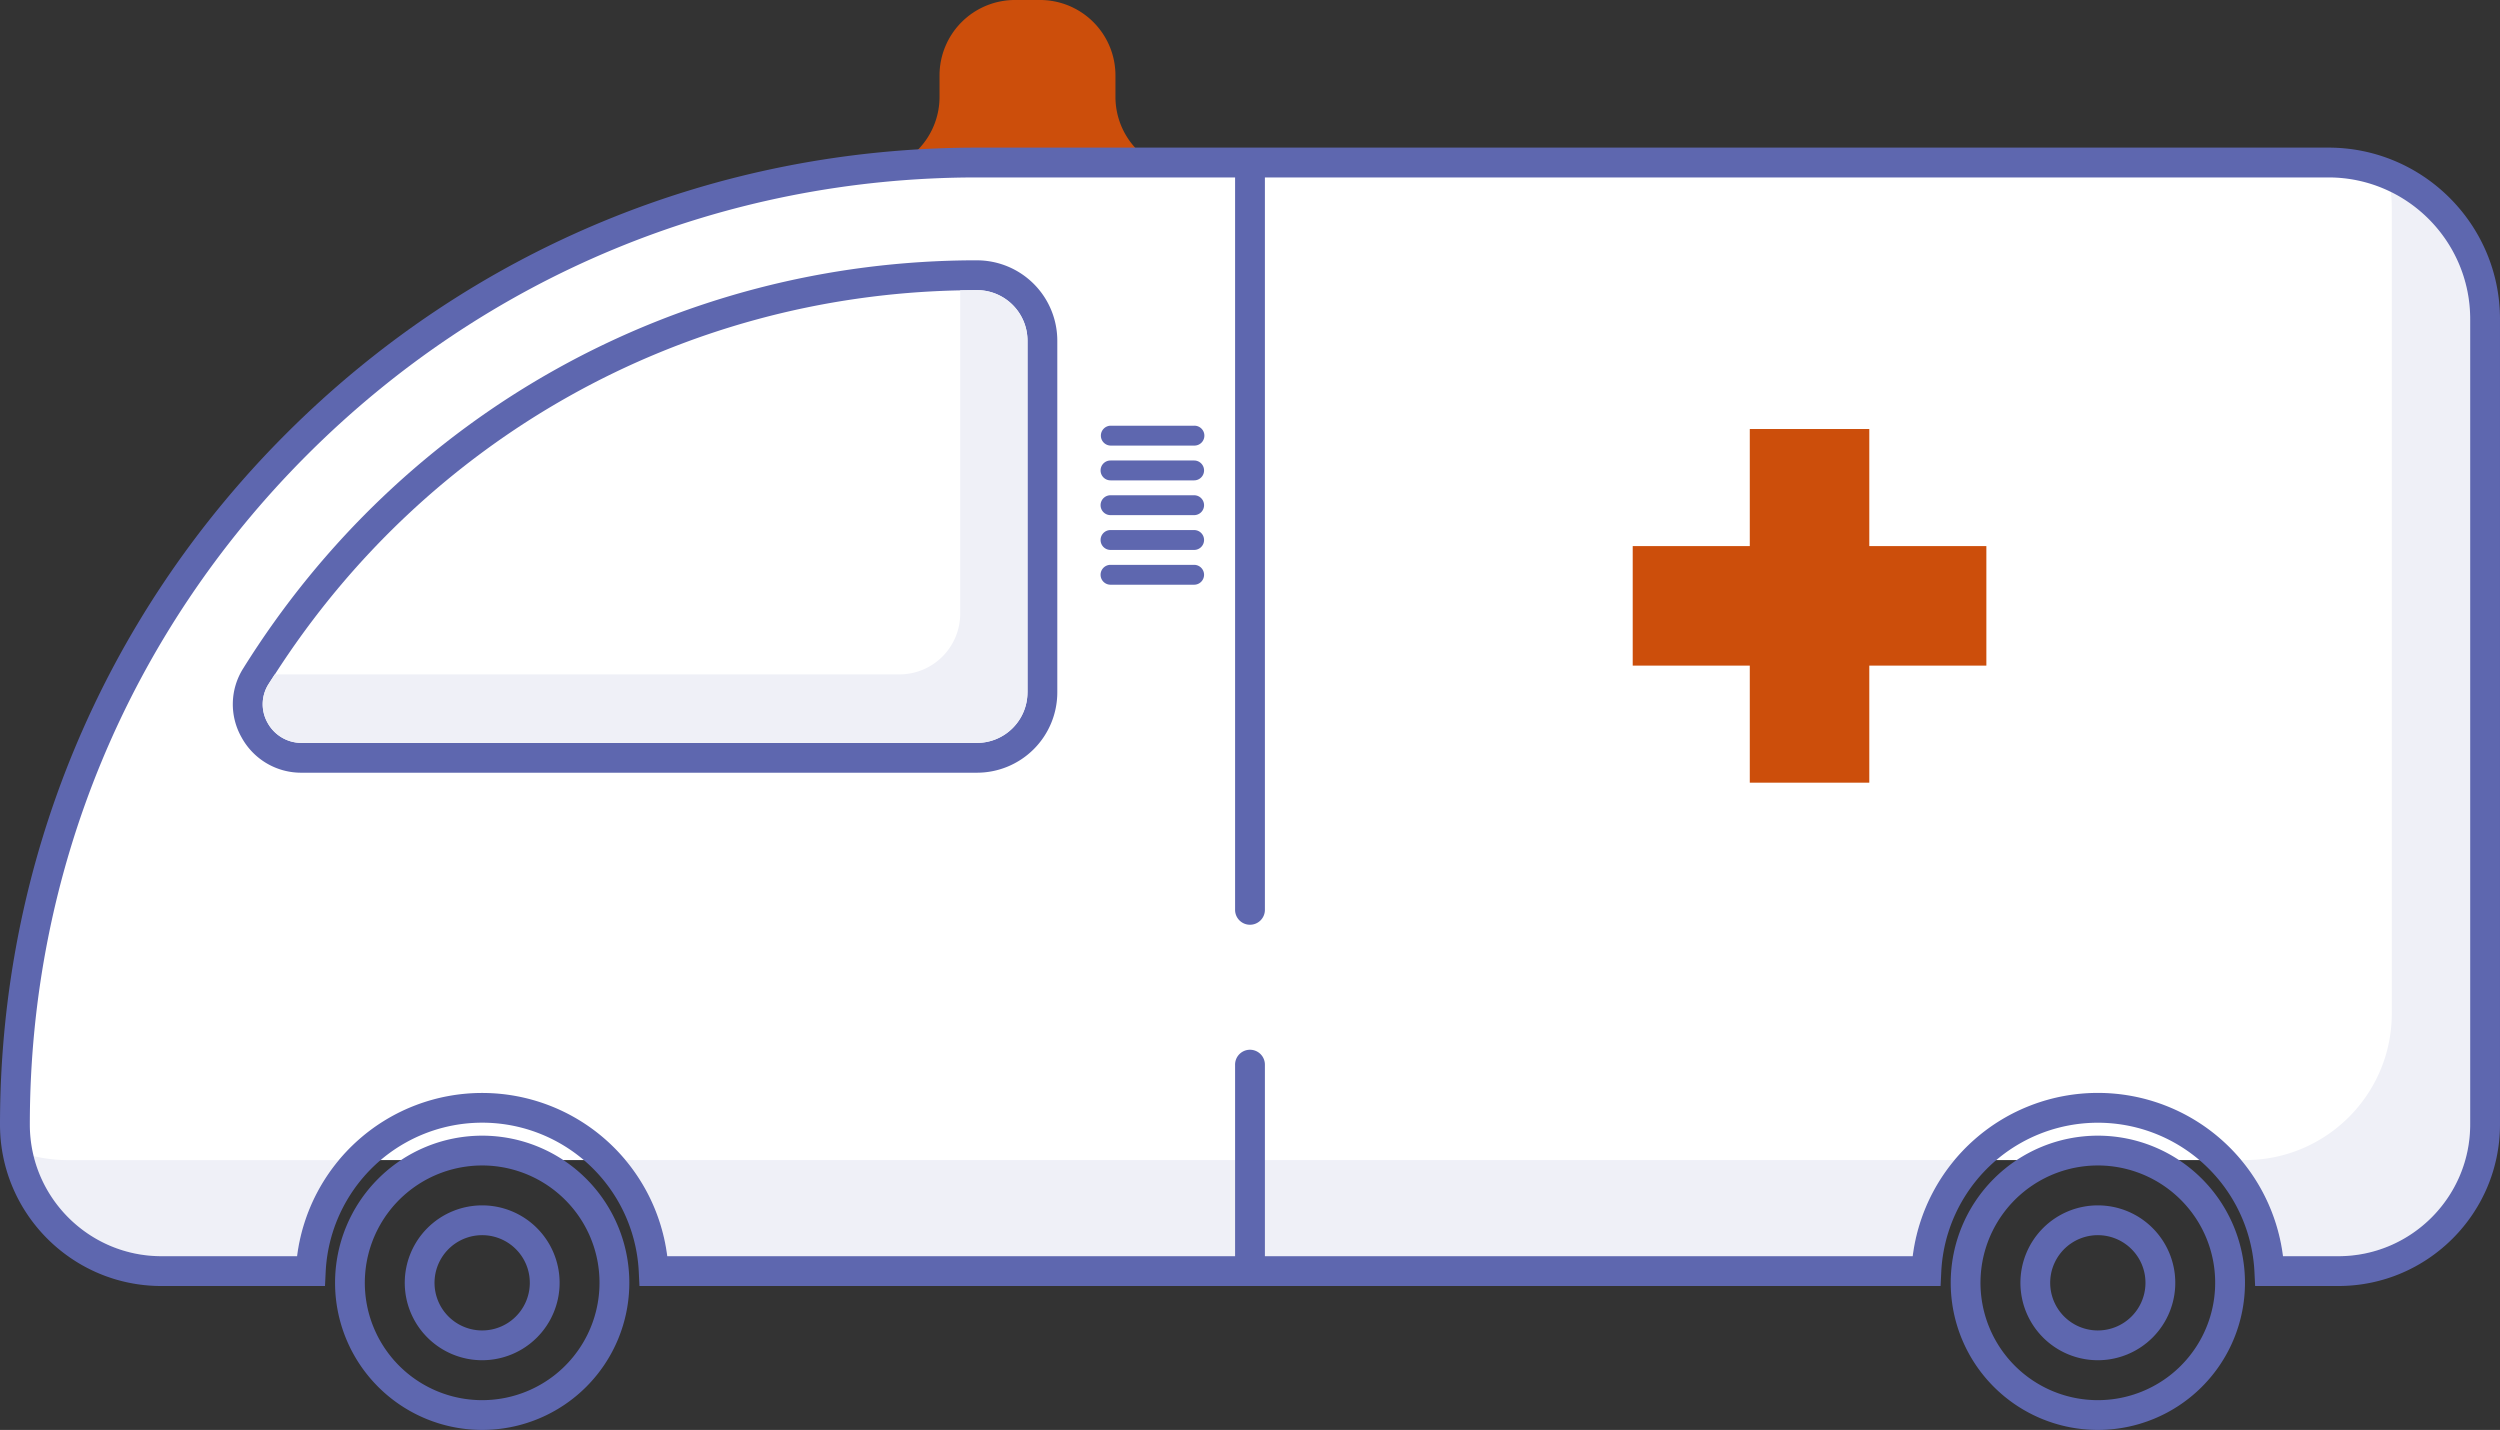
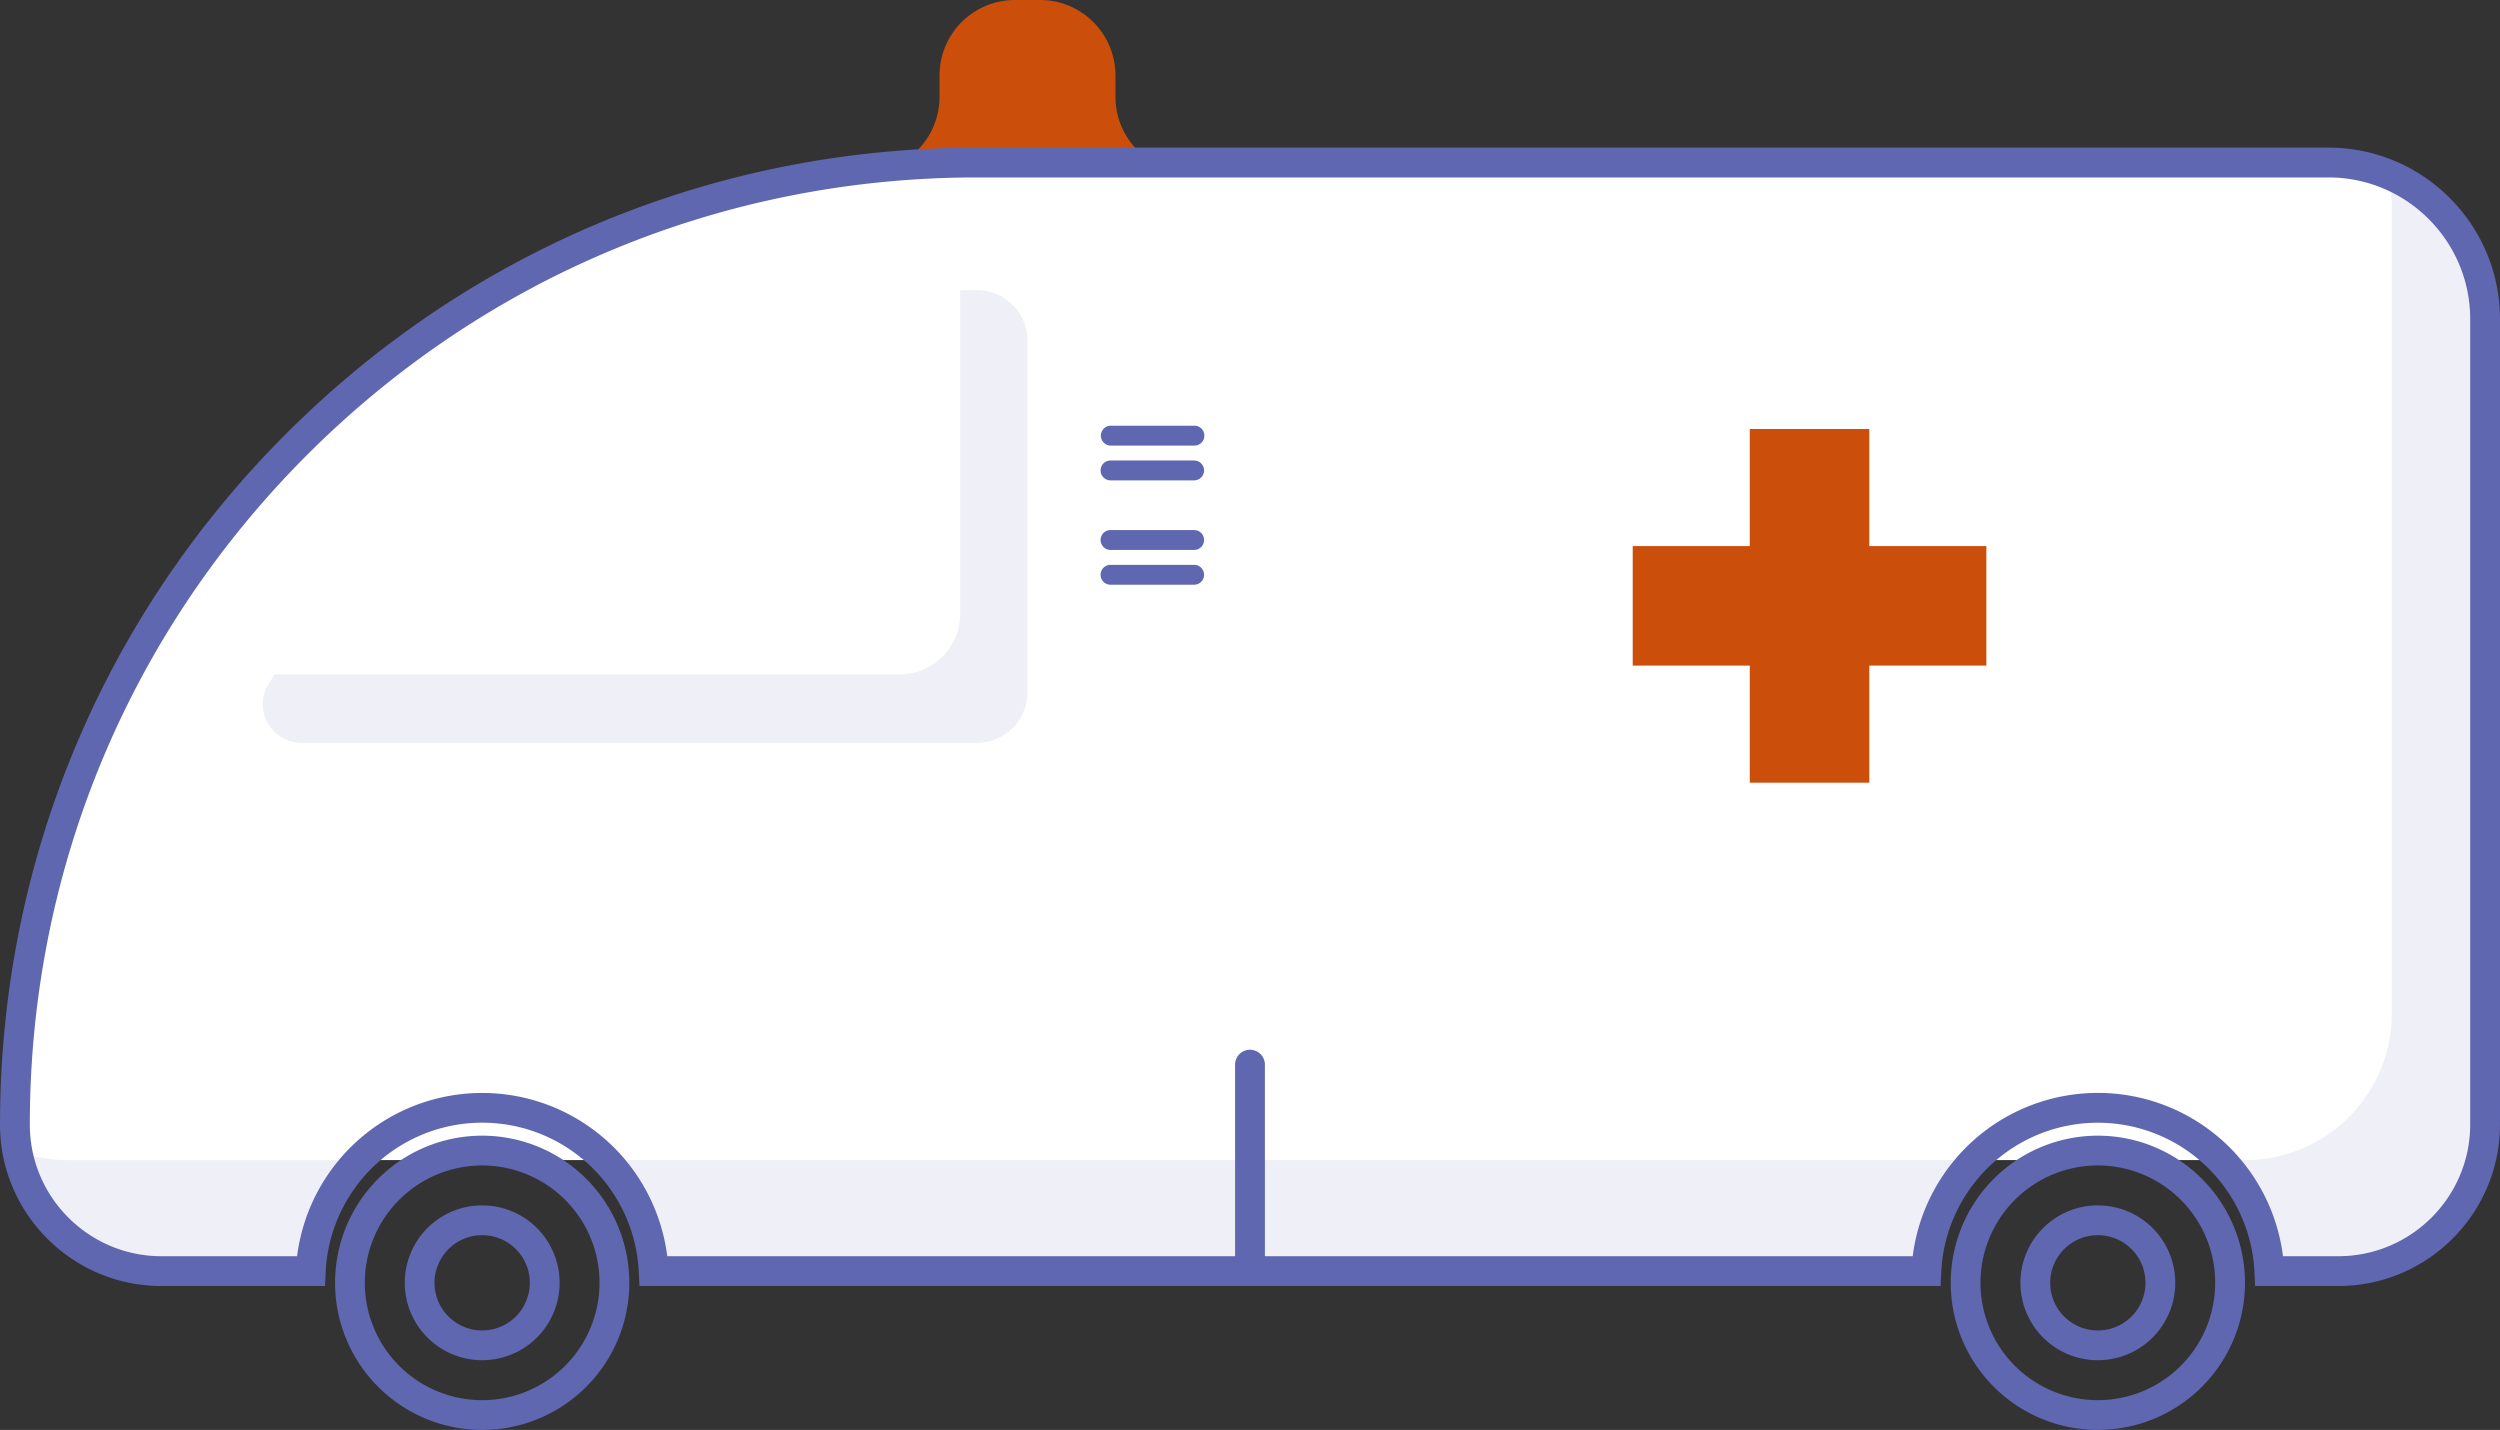
<svg xmlns="http://www.w3.org/2000/svg" id="ambulance" viewBox="0 0 2714.79 1552.78">
  <rect x="0" y="0" width="2714.79" height="1552.78" fill="#333333" stroke="none" />
  <defs>
    <style>.cls-1{fill:#cc4e0b;fill-rule:evenodd;}.cls-2{fill:#fff;}.cls-3{fill:#eff0f7;}.cls-4{fill:#5e67af;}</style>
  </defs>
  <title>au-ambulance</title>
  <path class="cls-1" d="M1353.9,1282V1176.72a81.91,81.91,0,0,1,81.92-81.92h23.29a81.92,81.92,0,0,0,81.92-81.92V985.66a81.92,81.92,0,0,0-81.92-81.92h-23.29a81.91,81.91,0,0,1-81.92-81.92V798.53A81.92,81.92,0,0,0,1272,716.61h-27.22a81.92,81.92,0,0,0-81.92,81.92v23.29a81.91,81.91,0,0,1-81.92,81.92h-23.29a81.92,81.92,0,0,0-81.92,81.92v27.22a81.92,81.92,0,0,0,81.92,81.92h23.29a81.91,81.91,0,0,1,81.92,81.92V1200a81.92,81.92,0,0,0,81.92,81.92Z" transform="translate(-142.61 -716.61)" />
  <path class="cls-2" d="M2841.21,1063.17v874.47c0,87.95-71.34,159.28-159.4,159.28h-74.89c-4.76-98.74-86.34-177.31-186.27-177.31s-181.41,78.57-186.16,177.31H852.38a186.35,186.35,0,0,0-186.16-177.31c-99.93,0-181.4,78.57-186.16,177.31H317.86A159.07,159.07,0,0,1,158.8,1937.85c0-288.57,116.87-549.73,305.94-738.81S915,893.1,1203.55,893.1H2671.13a170.06,170.06,0,0,1,170.08,170.07" transform="translate(-142.61 -716.61)" />
  <path class="cls-3" d="M179.1,1972c15.33,62.37,71.73,108.77,138.76,108.77H465.21a201.68,201.68,0,0,1,45.19-104.36H216.53A160.39,160.39,0,0,1,179.1,1972" transform="translate(-142.61 -716.61)" />
  <path class="cls-3" d="M2264.82,1976.37H822.05a201.59,201.59,0,0,1,45.18,104.36H2219.64a201.59,201.59,0,0,1,45.18-104.36" transform="translate(-142.61 -716.61)" />
  <path class="cls-3" d="M2739,925.06a172.66,172.66,0,0,1,.9,17.57v874.46c0,88-71.33,159.28-159.4,159.28h-3.91a201.53,201.53,0,0,1,45.2,104.36h60c79,0,143.21-64.2,143.21-143.09V1063.18A154.08,154.08,0,0,0,2739,925.06" transform="translate(-142.61 -716.61)" />
  <path class="cls-2" d="M666.22,1919.61a186,186,0,0,1,133.93,56.77H532.29A186,186,0,0,1,666.22,1919.61Z" transform="translate(-142.61 -716.61)" />
  <path class="cls-2" d="M2554.69,1976.38h-268a186.5,186.5,0,0,1,268,0Z" transform="translate(-142.61 -716.61)" />
  <path class="cls-4" d="M2681.81,2113.11h-90.32l-.74-15.41a170.25,170.25,0,0,0-340.09,0l-.74,15.41H837l-.73-15.41a170.2,170.2,0,0,0-340,0l-.74,15.41H317.86c-96.63,0-175.25-78.62-175.25-175.26,0-283.47,110.33-549.91,310.68-750.25s466.79-310.69,750.26-310.69H2671.13c102.7,0,186.26,83.56,186.26,186.27v874.46c0,96.74-78.77,175.47-175.58,175.47m-60-32.38h60c79,0,143.21-64.2,143.21-143.09V1063.18c0-84.86-69-153.89-153.89-153.89H1203.55c-274.83,0-533.13,107-727.36,301.2S175,1663,175,1937.85c0,78.78,64.1,142.88,142.88,142.88H465.21a202.59,202.59,0,0,1,402,0H2219.64a202.65,202.65,0,0,1,402.12,0" transform="translate(-142.61 -716.61)" />
-   <path class="cls-4" d="M1203.55,999.28c-325.92,0-623.77,165.66-796.87,443.23a72.73,72.73,0,0,0-1.83,74.68,73.66,73.66,0,0,0,65.29,38.52h733.41a87.3,87.3,0,0,0,87.2-87.2v-382a87.31,87.31,0,0,0-87.2-87.2m54.82,469.23a54.91,54.91,0,0,1-54.82,54.83H470.14a42,42,0,0,1-37-21.91,40.82,40.82,0,0,1,1-41.77c2.27-3.56,4.53-7.12,6.91-10.68,164.68-256.41,441.06-411.17,744.32-417.1,6-.11,12.07-.22,18.23-.22a54.91,54.91,0,0,1,54.82,54.82v382" transform="translate(-142.61 -716.61)" />
  <path class="cls-3" d="M1203.55,1031.66c-6.16,0-12.2.11-18.23.22V1383a66,66,0,0,1-66,65.94H441c-2.38,3.56-4.64,7.12-6.91,10.68a40.86,40.86,0,0,0-6.24,21.57,41.5,41.5,0,0,0,5.27,20.2,42,42,0,0,0,37,21.91h733.41a54.91,54.91,0,0,0,54.82-54.83v-382a54.91,54.91,0,0,0-54.82-54.82" transform="translate(-142.61 -716.61)" />
  <path class="cls-4" d="M809.8,2109.62H793.62a127.42,127.42,0,1,1-37.32-90.08,126.94,126.94,0,0,1,37.32,90.08H826a159.77,159.77,0,1,0-159.77,159.77A159.78,159.78,0,0,0,826,2109.62Z" transform="translate(-142.61 -716.61)" />
  <path class="cls-4" d="M734.11,2109.62H717.93a51.73,51.73,0,1,1-15.15-36.56,51.49,51.49,0,0,1,15.15,36.56H750.3a84.08,84.08,0,1,0-84.08,84.08,84.09,84.09,0,0,0,84.08-84.08Z" transform="translate(-142.61 -716.61)" />
  <path class="cls-4" d="M2488.6,2109.62h-16.19a51.73,51.73,0,1,1-15.15-36.56,51.45,51.45,0,0,1,15.15,36.56h32.37a84.08,84.08,0,1,0-84.08,84.08,84.08,84.08,0,0,0,84.08-84.08Z" transform="translate(-142.61 -716.61)" />
  <path class="cls-4" d="M2564.29,2109.62H2548.1a127.42,127.42,0,1,1-37.32-90.08,126.94,126.94,0,0,1,37.32,90.08h32.37a159.77,159.77,0,1,0-159.77,159.77,159.78,159.78,0,0,0,159.77-159.77Z" transform="translate(-142.61 -716.61)" />
  <path class="cls-4" d="M1483.81,1873.14v207.59a16.19,16.19,0,1,0,32.37,0V1873.14a16.19,16.19,0,1,0-32.37,0" transform="translate(-142.61 -716.61)" />
-   <path class="cls-4" d="M1483.81,893.09v811.13a16.19,16.19,0,1,0,32.37,0V893.09a16.19,16.19,0,0,0-32.37,0" transform="translate(-142.61 -716.61)" />
  <path class="cls-4" d="M1348.54,1200.48h90.79a10.8,10.8,0,1,0,0-21.59h-90.79a10.8,10.8,0,0,0,0,21.59" transform="translate(-142.61 -716.61)" />
  <path class="cls-4" d="M1348.54,1238.25h90.79a10.79,10.79,0,1,0,0-21.58h-90.79a10.79,10.79,0,0,0,0,21.58" transform="translate(-142.61 -716.61)" />
-   <path class="cls-4" d="M1348.54,1276h90.79a10.79,10.79,0,1,0,0-21.58h-90.79a10.79,10.79,0,0,0,0,21.58" transform="translate(-142.61 -716.61)" />
  <path class="cls-4" d="M1348.54,1313.79h90.79a10.79,10.79,0,1,0,0-21.58h-90.79a10.79,10.79,0,0,0,0,21.58" transform="translate(-142.61 -716.61)" />
  <path class="cls-4" d="M1348.54,1351.56h90.79a10.79,10.79,0,1,0,0-21.58h-90.79a10.79,10.79,0,0,0,0,21.58" transform="translate(-142.61 -716.61)" />
  <path class="cls-1" d="M2042.73,1182.48v127.14H1915.6v129.79h127.13v127.12h129.78V1439.41h127.13V1309.62H2172.51V1182.48Z" transform="translate(-142.61 -716.61)" />
</svg>